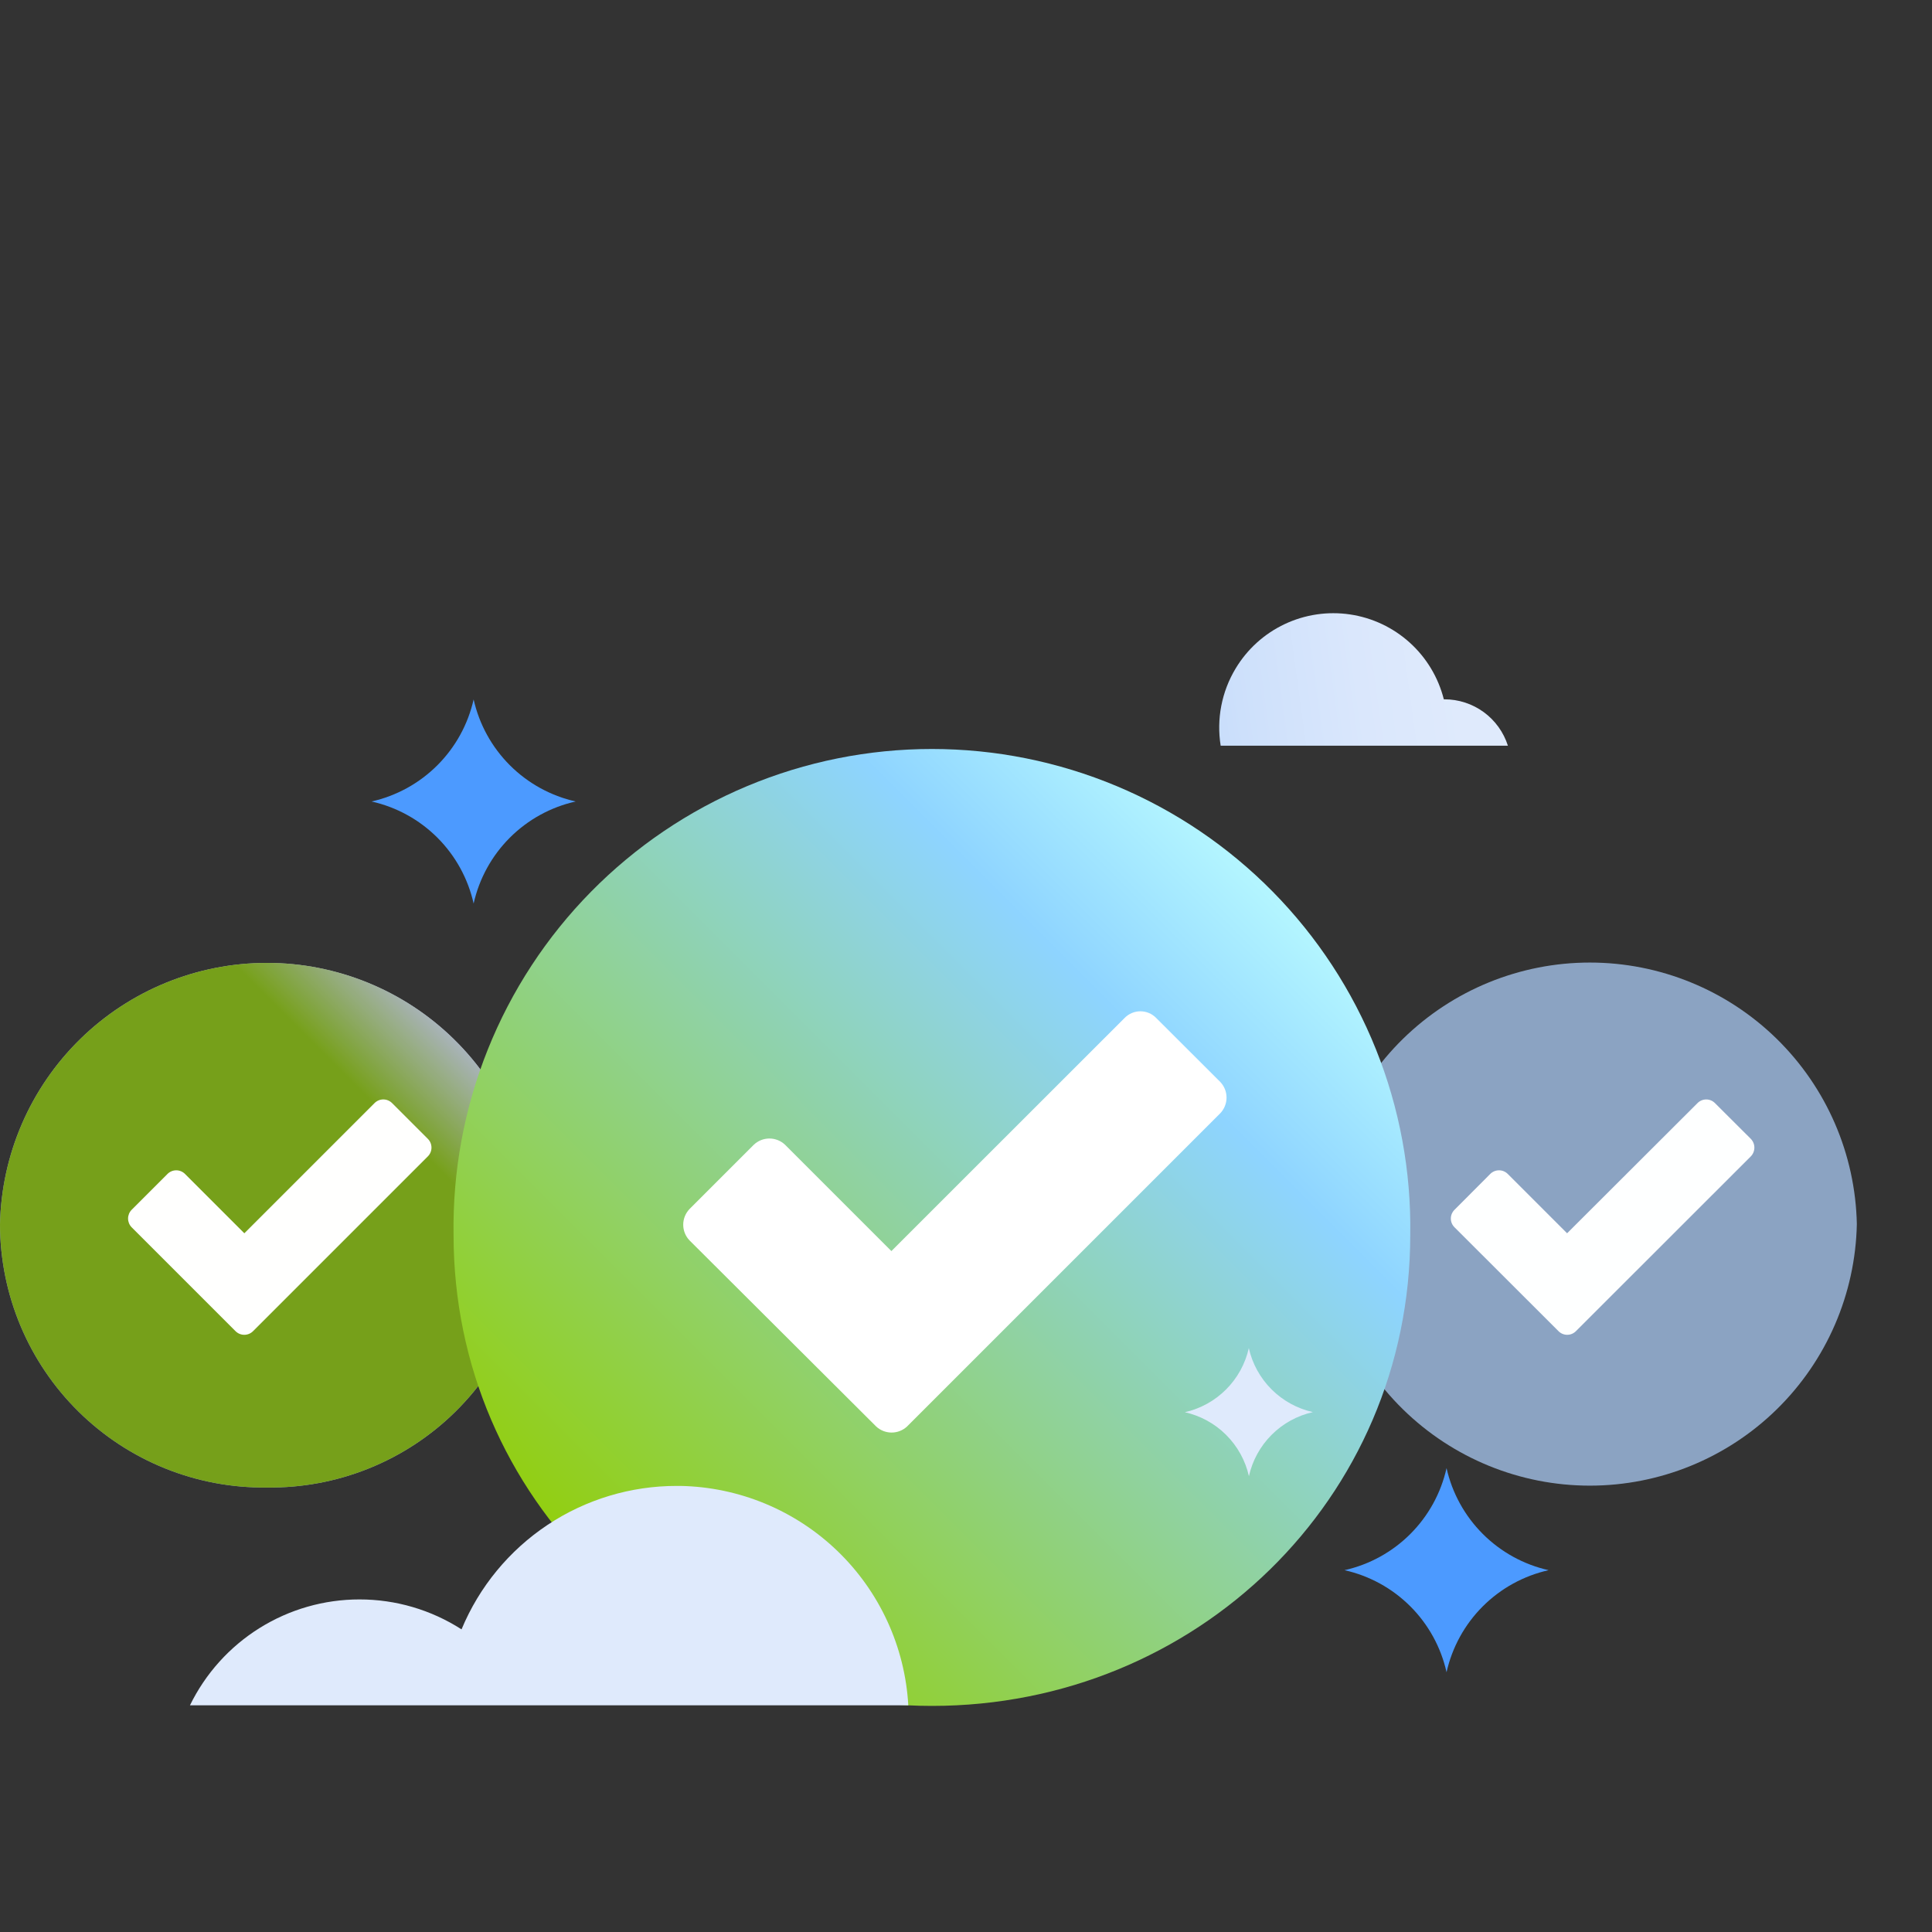
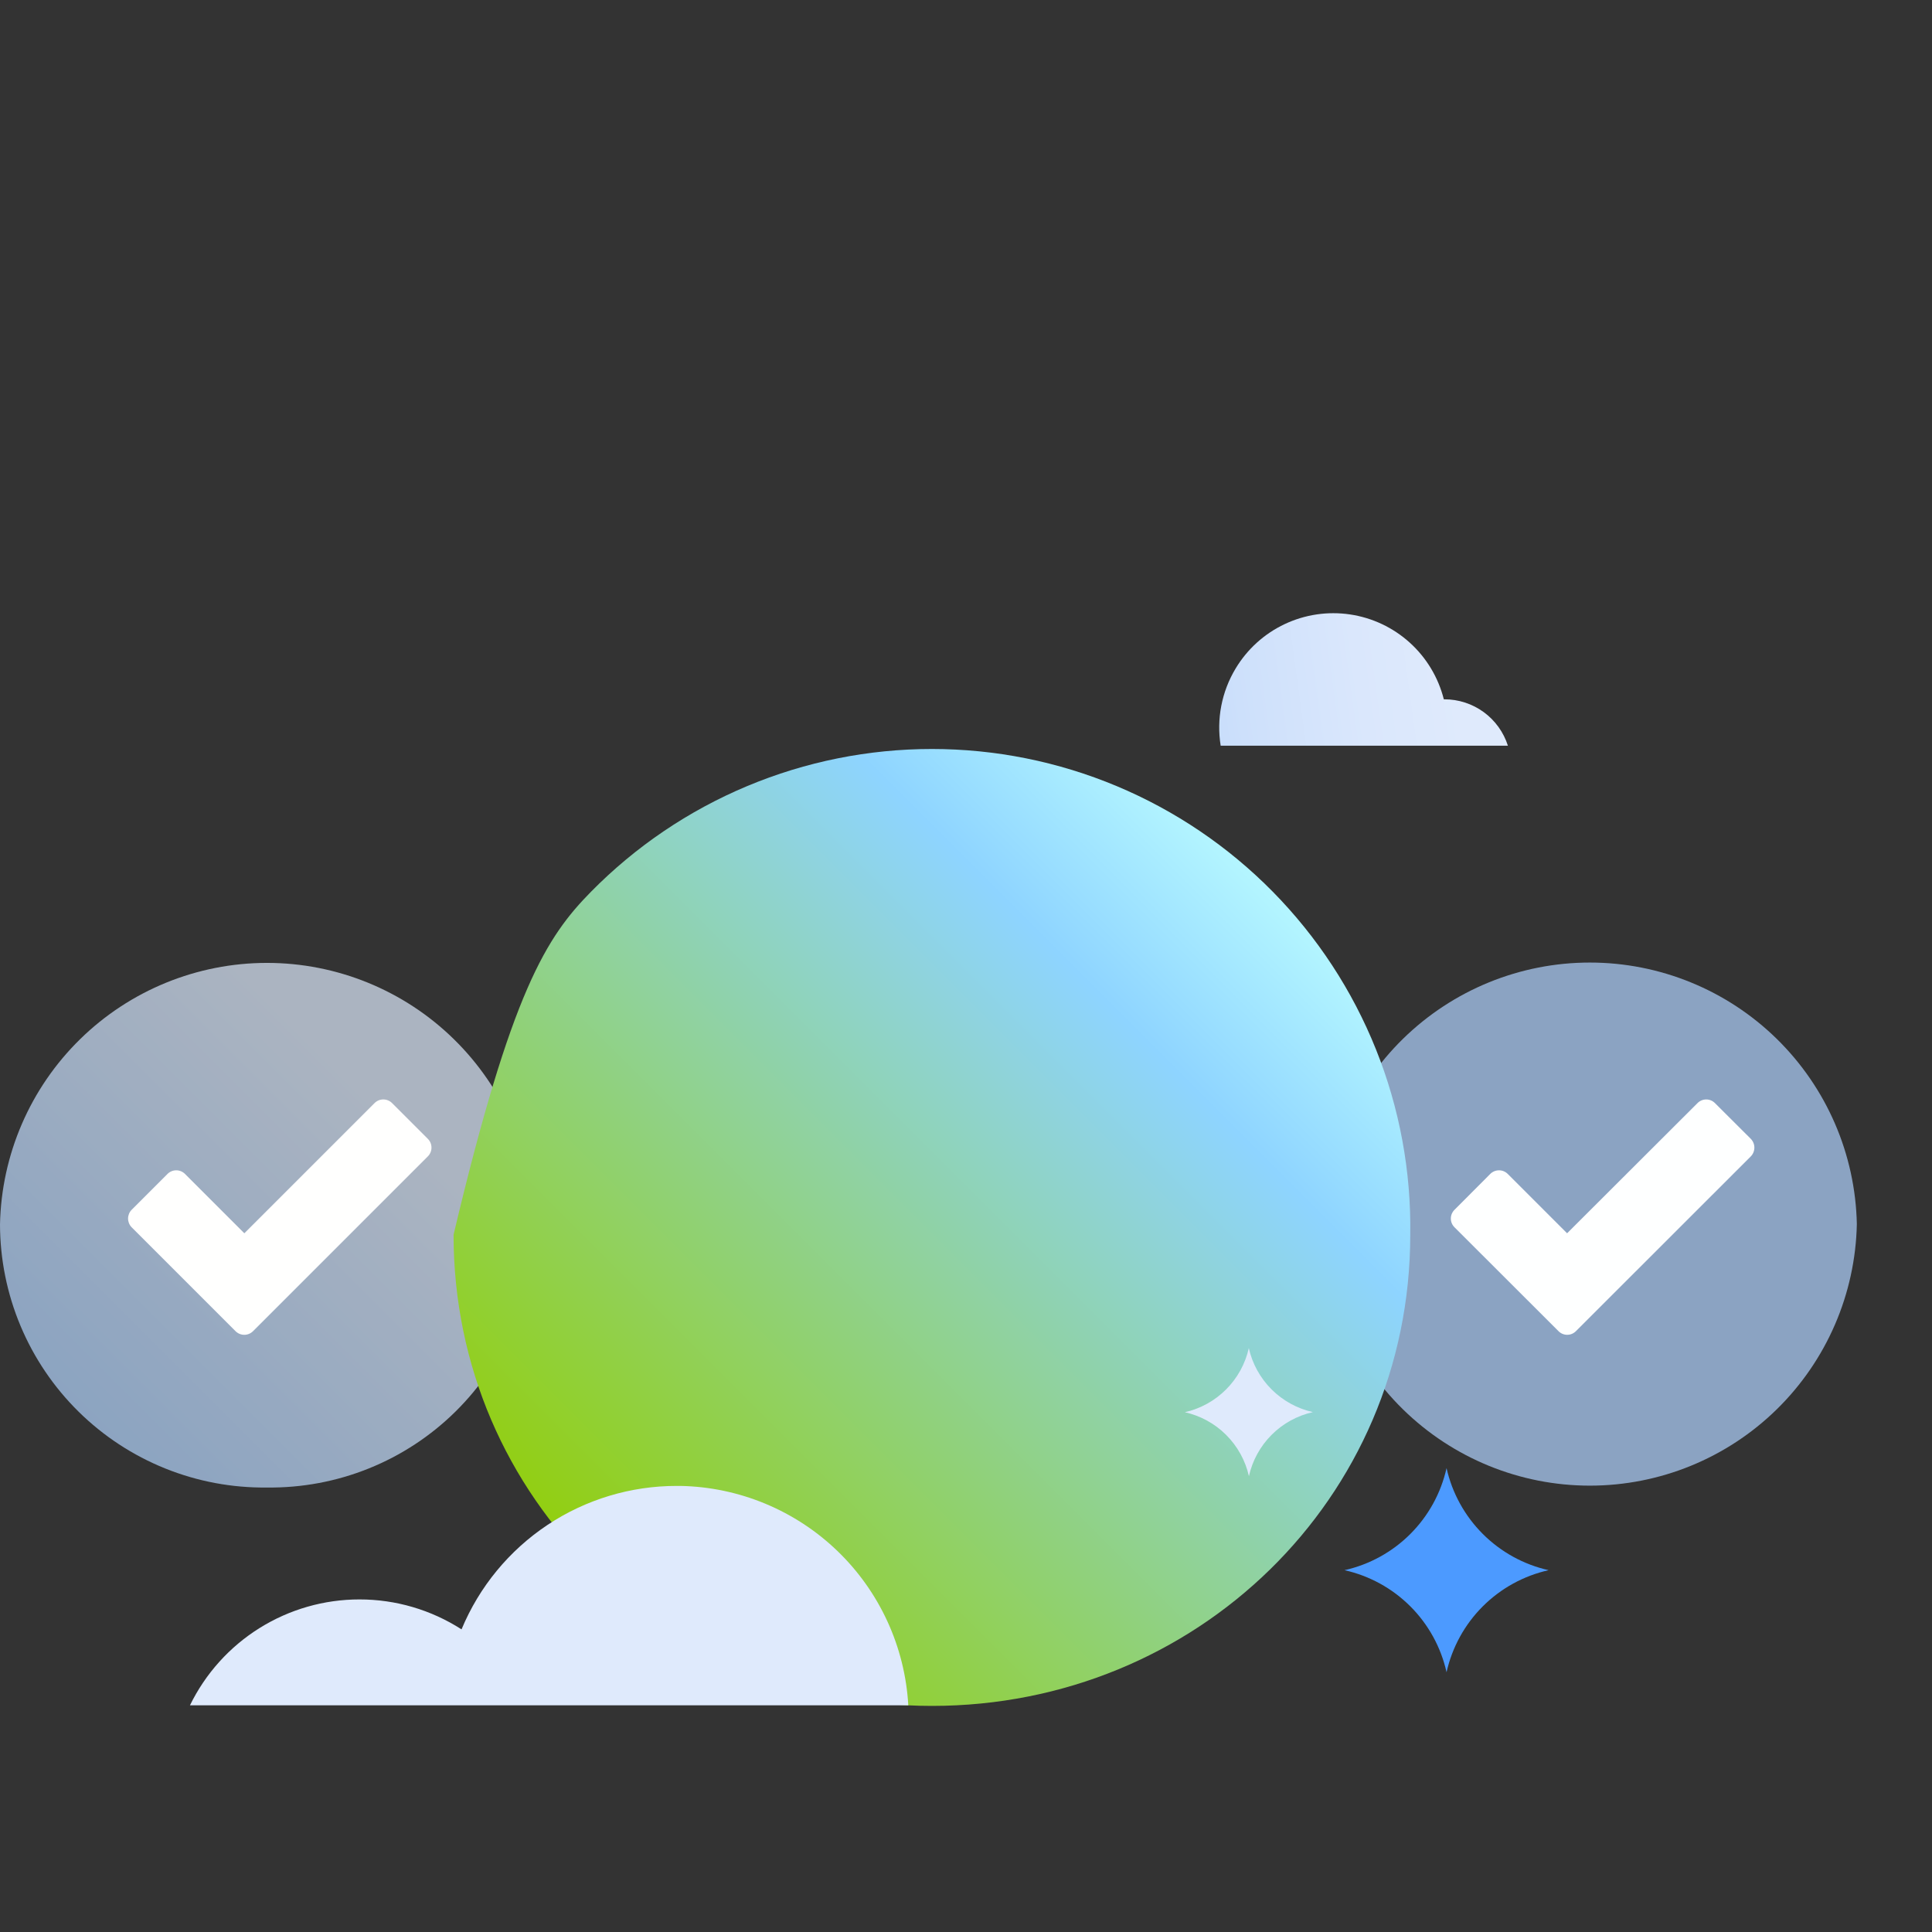
<svg xmlns="http://www.w3.org/2000/svg" width="230" height="230" viewBox="0 0 230 230" fill="none">
  <rect x="0" y="0" width="230" height="230" fill="#333333" stroke="none" />
  <path d="M147.1 79.58C148.48 77.282 150.51 75.445 152.934 74.3C155.357 73.155 158.066 72.754 160.717 73.147C163.369 73.539 165.844 74.709 167.832 76.507C169.819 78.305 171.229 80.652 171.884 83.251H171.952C173.635 83.25 175.275 83.784 176.634 84.776C177.993 85.769 179.001 87.169 179.512 88.773H145.318C144.806 85.594 145.437 82.337 147.1 79.58Z" fill="url(#paint0_linear)" />
  <g opacity="0.7">
    <path d="M63.568 145.726C63.565 149.88 62.737 153.991 61.133 157.823C59.529 161.654 57.18 165.129 54.223 168.046C51.266 170.963 47.759 173.264 43.906 174.815C40.053 176.367 35.931 177.138 31.777 177.085C27.628 177.137 23.511 176.365 19.662 174.815C15.813 173.265 12.31 170.968 9.355 168.055C6.399 165.143 4.051 161.673 2.445 157.848C0.84 154.022 0.009 149.916 0 145.767C0.171 137.45 3.595 129.533 9.537 123.712C15.479 117.891 23.466 114.631 31.784 114.631C40.102 114.631 48.089 117.891 54.031 123.712C59.973 129.533 63.397 137.45 63.568 145.767V145.726Z" fill="url(#paint1_linear)" />
-     <path d="M63.568 145.726C63.565 149.88 62.737 153.991 61.133 157.823C59.529 161.654 57.18 165.129 54.223 168.046C51.266 170.963 47.759 173.264 43.906 174.815C40.053 176.367 35.931 177.138 31.777 177.085C27.628 177.137 23.511 176.365 19.662 174.815C15.813 173.265 12.31 170.968 9.355 168.055C6.399 165.143 4.051 161.673 2.445 157.848C0.84 154.022 0.009 149.916 0 145.767C0.171 137.45 3.595 129.533 9.537 123.712C15.479 117.891 23.466 114.631 31.784 114.631C40.102 114.631 48.089 117.891 54.031 123.712C59.973 129.533 63.397 137.45 63.568 145.767V145.726Z" fill="url(#paint2_linear)" />
  </g>
  <path d="M28.036 158.469L15.671 146.104C15.399 145.826 15.246 145.453 15.246 145.064C15.246 144.676 15.399 144.302 15.671 144.025L19.936 139.759C20.073 139.621 20.236 139.511 20.416 139.436C20.595 139.361 20.788 139.322 20.983 139.322C21.177 139.322 21.37 139.361 21.549 139.436C21.729 139.511 21.892 139.621 22.029 139.759L29.089 146.819L44.586 131.322C44.723 131.184 44.886 131.074 45.065 130.999C45.245 130.924 45.438 130.885 45.632 130.885C45.827 130.885 46.019 130.924 46.199 130.999C46.379 131.074 46.541 131.184 46.678 131.322L50.931 135.574C51.069 135.711 51.179 135.874 51.254 136.054C51.329 136.233 51.367 136.426 51.367 136.62C51.367 136.815 51.329 137.008 51.254 137.187C51.179 137.367 51.069 137.53 50.931 137.667L30.128 158.469C29.991 158.607 29.828 158.717 29.649 158.792C29.469 158.867 29.277 158.906 29.082 158.906C28.887 158.906 28.695 158.867 28.515 158.792C28.336 158.717 28.173 158.607 28.036 158.469Z" fill="white" />
  <path opacity="0.7" d="M221.052 145.726C220.881 154.042 217.457 161.96 211.515 167.781C205.573 173.602 197.586 176.862 189.268 176.862C180.95 176.862 172.964 173.602 167.022 167.781C161.08 161.96 157.656 154.042 157.484 145.726C157.656 137.41 161.08 129.492 167.022 123.671C172.964 117.85 180.95 114.59 189.268 114.59C197.586 114.59 205.573 117.85 211.515 123.671C217.457 129.492 220.881 137.41 221.052 145.726Z" fill="url(#paint3_linear)" />
  <path d="M185.533 158.469L173.154 146.104C173.016 145.968 172.907 145.807 172.832 145.628C172.757 145.45 172.719 145.258 172.719 145.065C172.719 144.871 172.757 144.68 172.832 144.501C172.907 144.323 173.016 144.161 173.154 144.025L177.407 139.759C177.543 139.621 177.706 139.511 177.886 139.436C178.066 139.361 178.258 139.323 178.453 139.323C178.647 139.323 178.84 139.361 179.02 139.436C179.199 139.511 179.362 139.621 179.499 139.759L186.559 146.819L202.083 131.322C202.219 131.184 202.381 131.075 202.559 131C202.738 130.925 202.929 130.887 203.123 130.887C203.316 130.887 203.508 130.925 203.686 131C203.865 131.075 204.026 131.184 204.162 131.322L208.428 135.575C208.701 135.854 208.854 136.23 208.854 136.621C208.854 137.012 208.701 137.387 208.428 137.667L187.612 158.469C187.476 158.607 187.315 158.717 187.136 158.792C186.958 158.866 186.766 158.905 186.573 158.905C186.379 158.905 186.188 158.866 186.009 158.792C185.831 158.717 185.669 158.607 185.533 158.469Z" fill="white" />
  <g opacity="0.18">
    <g opacity="0.18">
      <path opacity="0.18" d="M63.58 145.726C63.575 149.879 62.746 153.99 61.141 157.821C59.536 161.651 57.187 165.125 54.231 168.042C51.274 170.959 47.768 173.26 43.916 174.812C40.064 176.364 35.942 177.137 31.789 177.085C27.64 177.137 23.522 176.365 19.674 174.815C15.825 173.265 12.322 170.968 9.366 168.055C6.411 165.143 4.063 161.673 2.457 157.848C0.852 154.022 0.02 149.916 0.012 145.767C0.183 137.45 3.607 129.533 9.549 123.712C15.491 117.891 23.478 114.631 31.796 114.631C40.114 114.631 48.1 117.891 54.042 123.712C59.984 129.533 63.408 137.45 63.58 145.767V145.726Z" fill="#92CF10" />
    </g>
  </g>
  <g opacity="0.18">
    <g opacity="0.18">
      <path opacity="0.18" d="M157.484 145.726C157.656 154.042 161.08 161.96 167.022 167.781C172.964 173.602 180.95 176.862 189.268 176.862C197.586 176.862 205.573 173.602 211.515 167.781C217.457 161.96 220.881 154.042 221.052 145.726C220.881 137.41 217.457 129.492 211.515 123.671C205.573 117.85 197.586 114.59 189.268 114.59C180.95 114.59 172.964 117.85 167.022 123.671C161.08 129.492 157.656 137.41 157.484 145.726Z" fill="#4C9AFF" />
    </g>
  </g>
-   <path d="M167.888 146.995C167.888 178.434 142.388 203.084 110.948 203.084C79.509 203.084 53.995 178.434 53.995 146.995C53.879 139.443 55.266 131.943 58.075 124.932C60.885 117.921 65.061 111.539 70.361 106.157C75.66 100.775 81.977 96.501 88.944 93.584C95.911 90.667 103.389 89.165 110.942 89.165C118.495 89.165 125.972 90.667 132.939 93.584C139.906 96.501 146.223 100.775 151.523 106.157C156.822 111.539 160.998 117.921 163.808 124.932C166.617 131.943 168.004 139.443 167.888 146.995Z" fill="url(#paint4_linear)" />
-   <path d="M104.308 169.822L82.088 147.669C81.605 147.167 81.336 146.497 81.336 145.8C81.336 145.103 81.605 144.433 82.088 143.93L89.729 136.289C90.231 135.807 90.901 135.537 91.598 135.537C92.295 135.537 92.965 135.807 93.468 136.289L106.117 148.938L133.898 121.17C134.142 120.924 134.432 120.728 134.752 120.594C135.071 120.461 135.415 120.392 135.761 120.392C136.108 120.392 136.451 120.461 136.771 120.594C137.09 120.728 137.38 120.924 137.624 121.17L145.265 128.797C145.747 129.3 146.017 129.97 146.017 130.667C146.017 131.364 145.747 132.034 145.265 132.537L107.98 169.822C107.48 170.285 106.825 170.542 106.144 170.542C105.463 170.542 104.807 170.285 104.308 169.822Z" fill="white" />
+   <path d="M167.888 146.995C167.888 178.434 142.388 203.084 110.948 203.084C79.509 203.084 53.995 178.434 53.995 146.995C60.885 117.921 65.061 111.539 70.361 106.157C75.66 100.775 81.977 96.501 88.944 93.584C95.911 90.667 103.389 89.165 110.942 89.165C118.495 89.165 125.972 90.667 132.939 93.584C139.906 96.501 146.223 100.775 151.523 106.157C156.822 111.539 160.998 117.921 163.808 124.932C166.617 131.943 168.004 139.443 167.888 146.995Z" fill="url(#paint4_linear)" />
  <path d="M42.795 190.408C47.103 190.405 51.32 191.642 54.944 193.972C57.049 188.907 60.61 184.58 65.176 181.54C69.742 178.5 75.107 176.884 80.593 176.895H81.011C87.991 177.03 94.663 179.796 99.692 184.639C104.72 189.482 107.734 196.046 108.131 203.016H22.613C24.458 199.235 27.328 196.047 30.896 193.818C34.464 191.589 38.587 190.407 42.795 190.408Z" fill="url(#paint5_linear)" />
  <path d="M160.059 186.926C163.028 186.262 165.746 184.767 167.898 182.615C170.049 180.464 171.544 177.745 172.208 174.776C172.875 177.744 174.371 180.461 176.522 182.612C178.673 184.763 181.39 186.259 184.357 186.926C181.388 187.59 178.67 189.085 176.518 191.236C174.367 193.387 172.872 196.106 172.208 199.075C171.545 196.105 170.051 193.386 167.899 191.234C165.748 189.083 163.028 187.588 160.059 186.926Z" fill="#4C9AFF" />
-   <path d="M44.234 95.415C47.202 94.747 49.919 93.251 52.07 91.101C54.221 88.95 55.717 86.233 56.384 83.265C57.051 86.233 58.547 88.95 60.698 91.101C62.848 93.251 65.566 94.747 68.533 95.415C65.564 96.079 62.845 97.574 60.694 99.725C58.543 101.876 57.048 104.595 56.384 107.564C55.719 104.595 54.225 101.876 52.073 99.725C49.922 97.574 47.203 96.079 44.234 95.415Z" fill="#4C9AFF" />
  <path d="M156.295 168.108C154.434 167.69 152.729 166.753 151.379 165.405C150.029 164.058 149.089 162.355 148.668 160.494C148.249 162.355 147.311 164.059 145.964 165.408C144.617 166.758 142.915 167.699 141.055 168.121C142.916 168.539 144.621 169.476 145.971 170.824C147.321 172.171 148.261 173.874 148.682 175.735C149.096 173.872 150.033 172.166 151.381 170.815C152.729 169.465 154.433 168.526 156.295 168.108Z" fill="#DFEAFC" />
  <defs>
    <linearGradient id="paint0_linear" x1="132.683" y1="85.857" x2="187.706" y2="78.27" gradientUnits="userSpaceOnUse">
      <stop stop-color="#B7D3FA" />
      <stop offset="0.27" stop-color="#CDE0FB" />
      <stop offset="0.53" stop-color="#DAE7FC" />
      <stop offset="0.74" stop-color="#DFEAFC" />
    </linearGradient>
    <linearGradient id="paint1_linear" x1="9.368" y1="168.027" x2="54.2" y2="123.196" gradientUnits="userSpaceOnUse">
      <stop stop-color="#B2D4FF" />
      <stop offset="0.8" stop-color="#DEEBFF" />
      <stop offset="1" stop-color="#DEEBFF" />
    </linearGradient>
    <linearGradient id="paint2_linear" x1="9.368" y1="168.027" x2="54.2" y2="123.196" gradientUnits="userSpaceOnUse">
      <stop stop-color="#92CF10" />
      <stop offset="0.8" stop-color="#92CF10" />
      <stop offset="1" stop-color="#DEEBFF" />
    </linearGradient>
    <linearGradient id="paint3_linear" x1="9967.93" y1="6920.23" x2="12035.5" y2="4809.58" gradientUnits="userSpaceOnUse">
      <stop stop-color="#B2D4FF" />
      <stop offset="0.8" stop-color="#DEEBFF" />
      <stop offset="1" stop-color="#DEEBFF" />
    </linearGradient>
    <linearGradient id="paint4_linear" x1="70.788" y1="186.939" x2="151.109" y2="106.618" gradientUnits="userSpaceOnUse">
      <stop stop-color="#92CF10" />
      <stop offset="0.8" stop-color="#8ED4FF" />
      <stop offset="1" stop-color="#B3F5FF" />
    </linearGradient>
    <linearGradient id="paint5_linear" x1="69967.7" y1="-34406.1" x2="60738.1" y2="-33438.6" gradientUnits="userSpaceOnUse">
      <stop stop-color="#B7D3FA" />
      <stop offset="0.27" stop-color="#CDE0FB" />
      <stop offset="0.53" stop-color="#DAE7FC" />
      <stop offset="0.74" stop-color="#DFEAFC" />
    </linearGradient>
  </defs>
</svg>